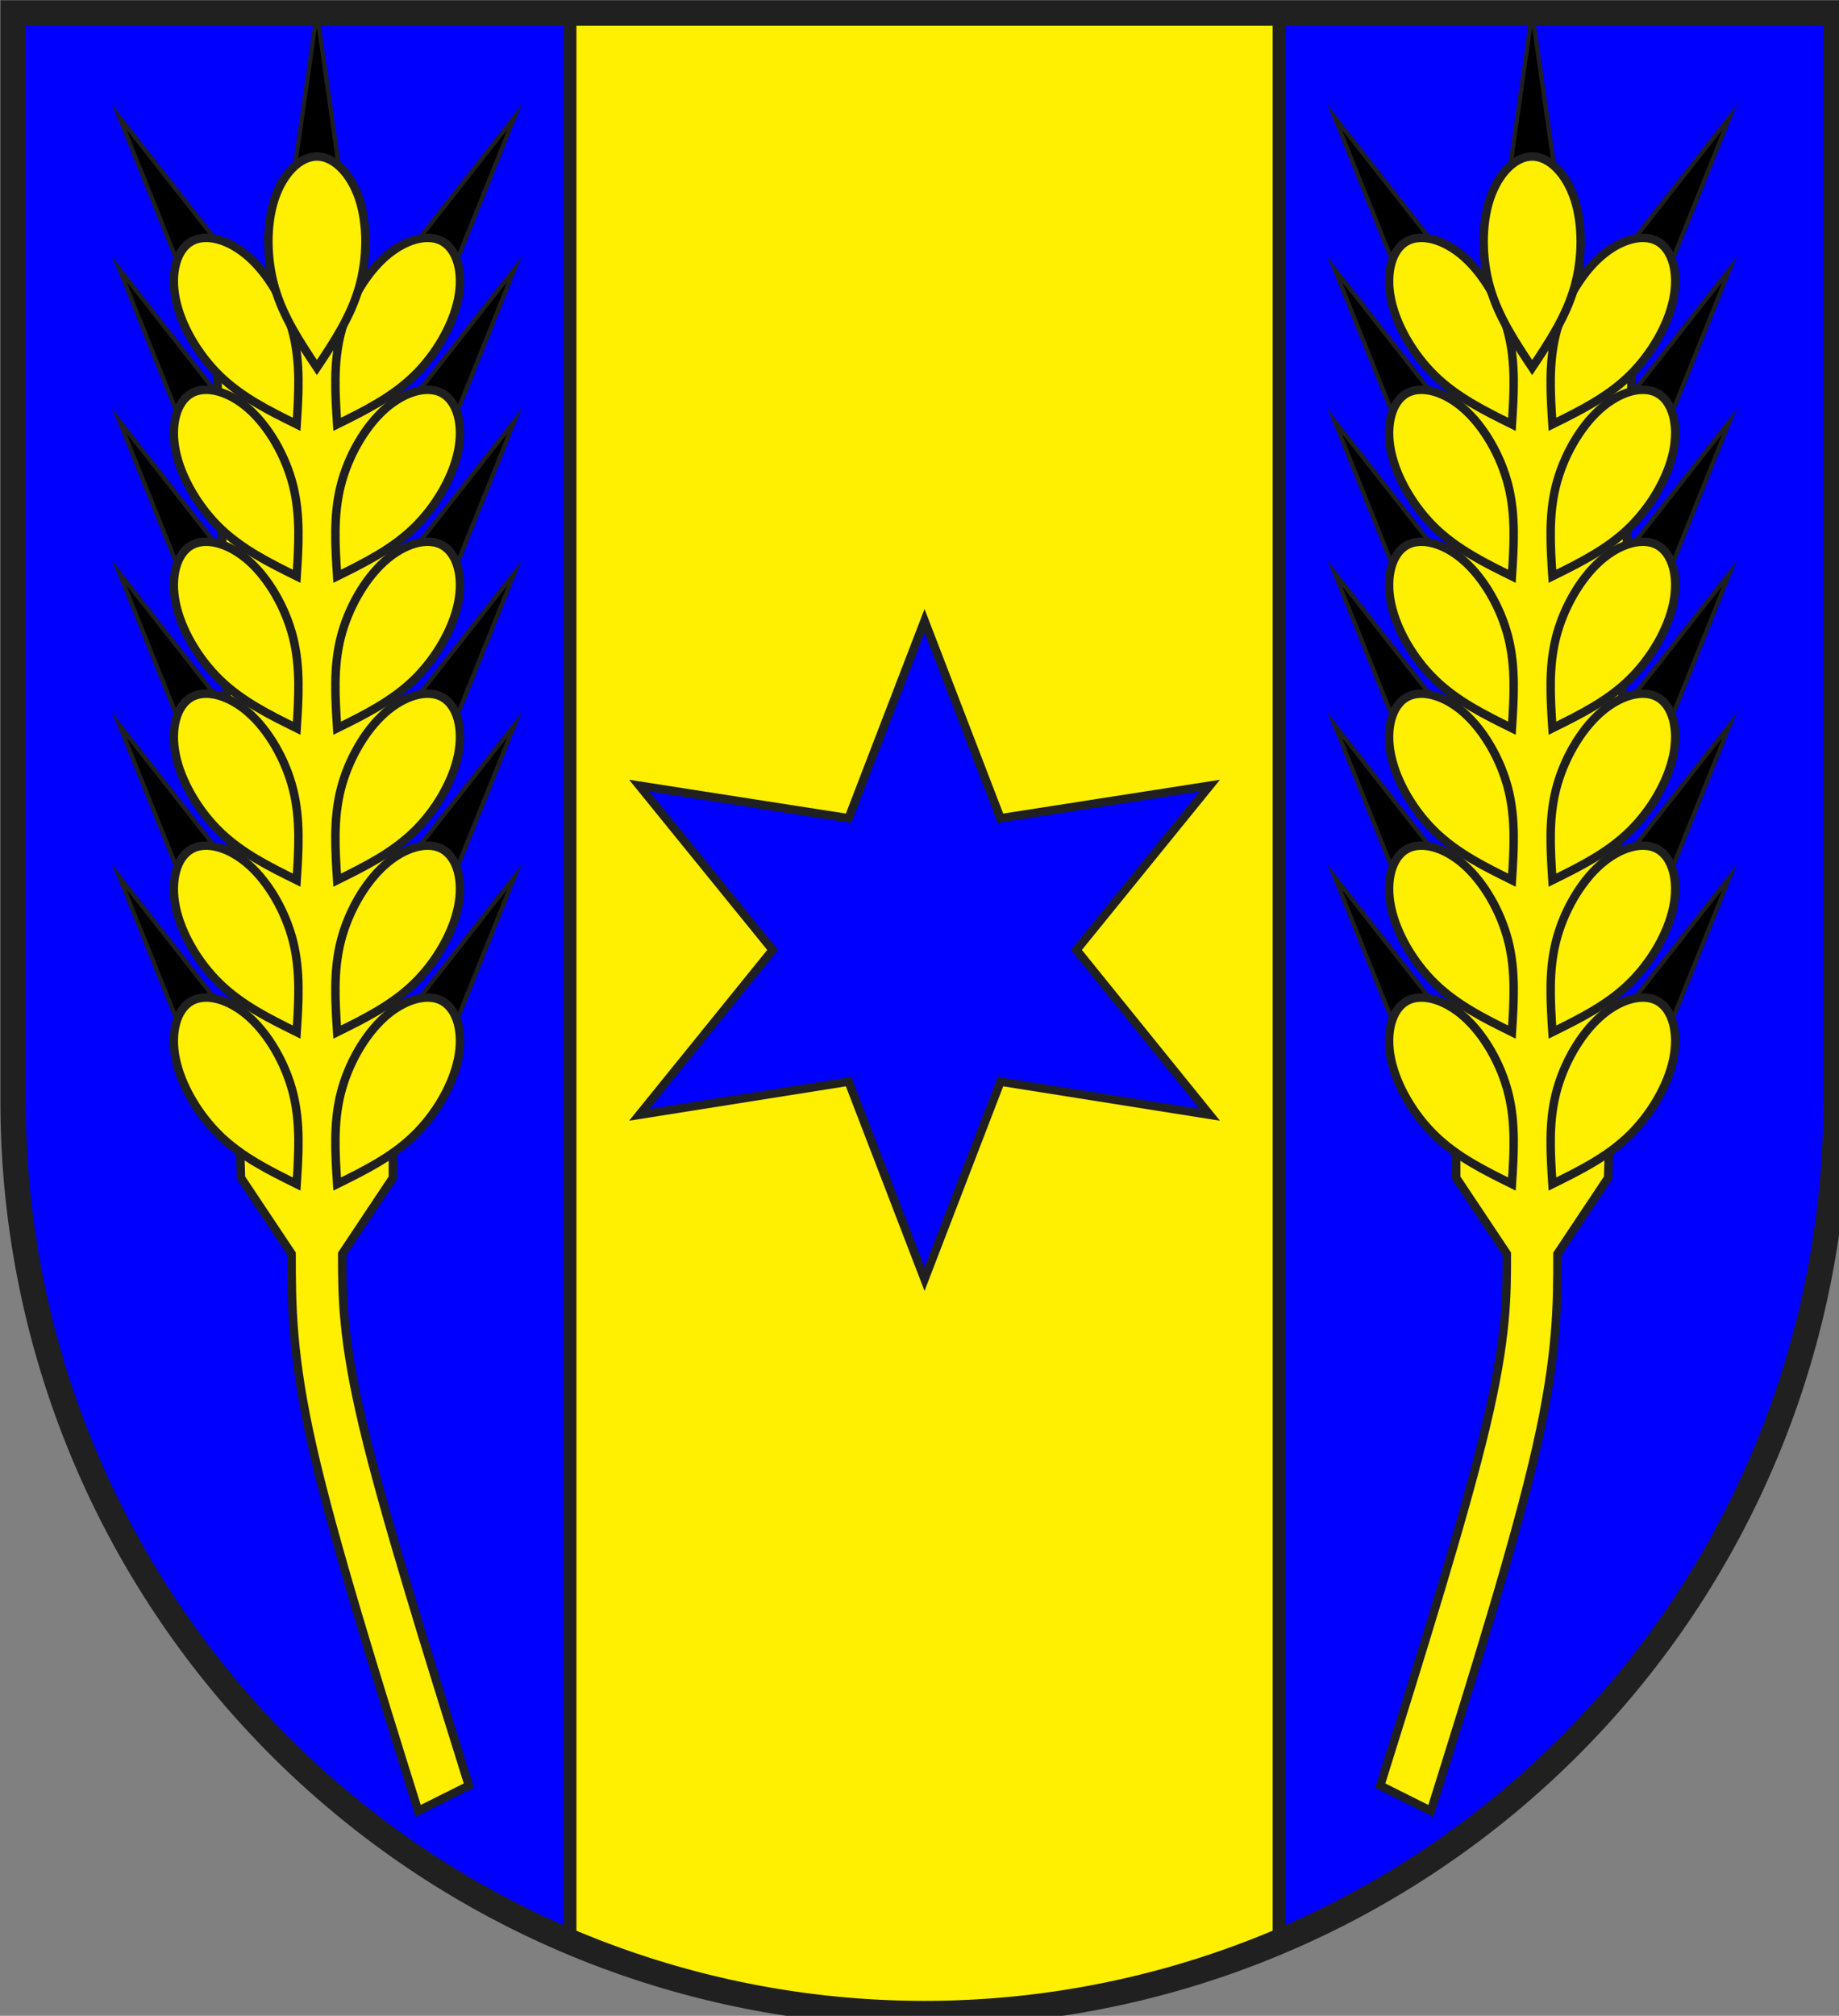
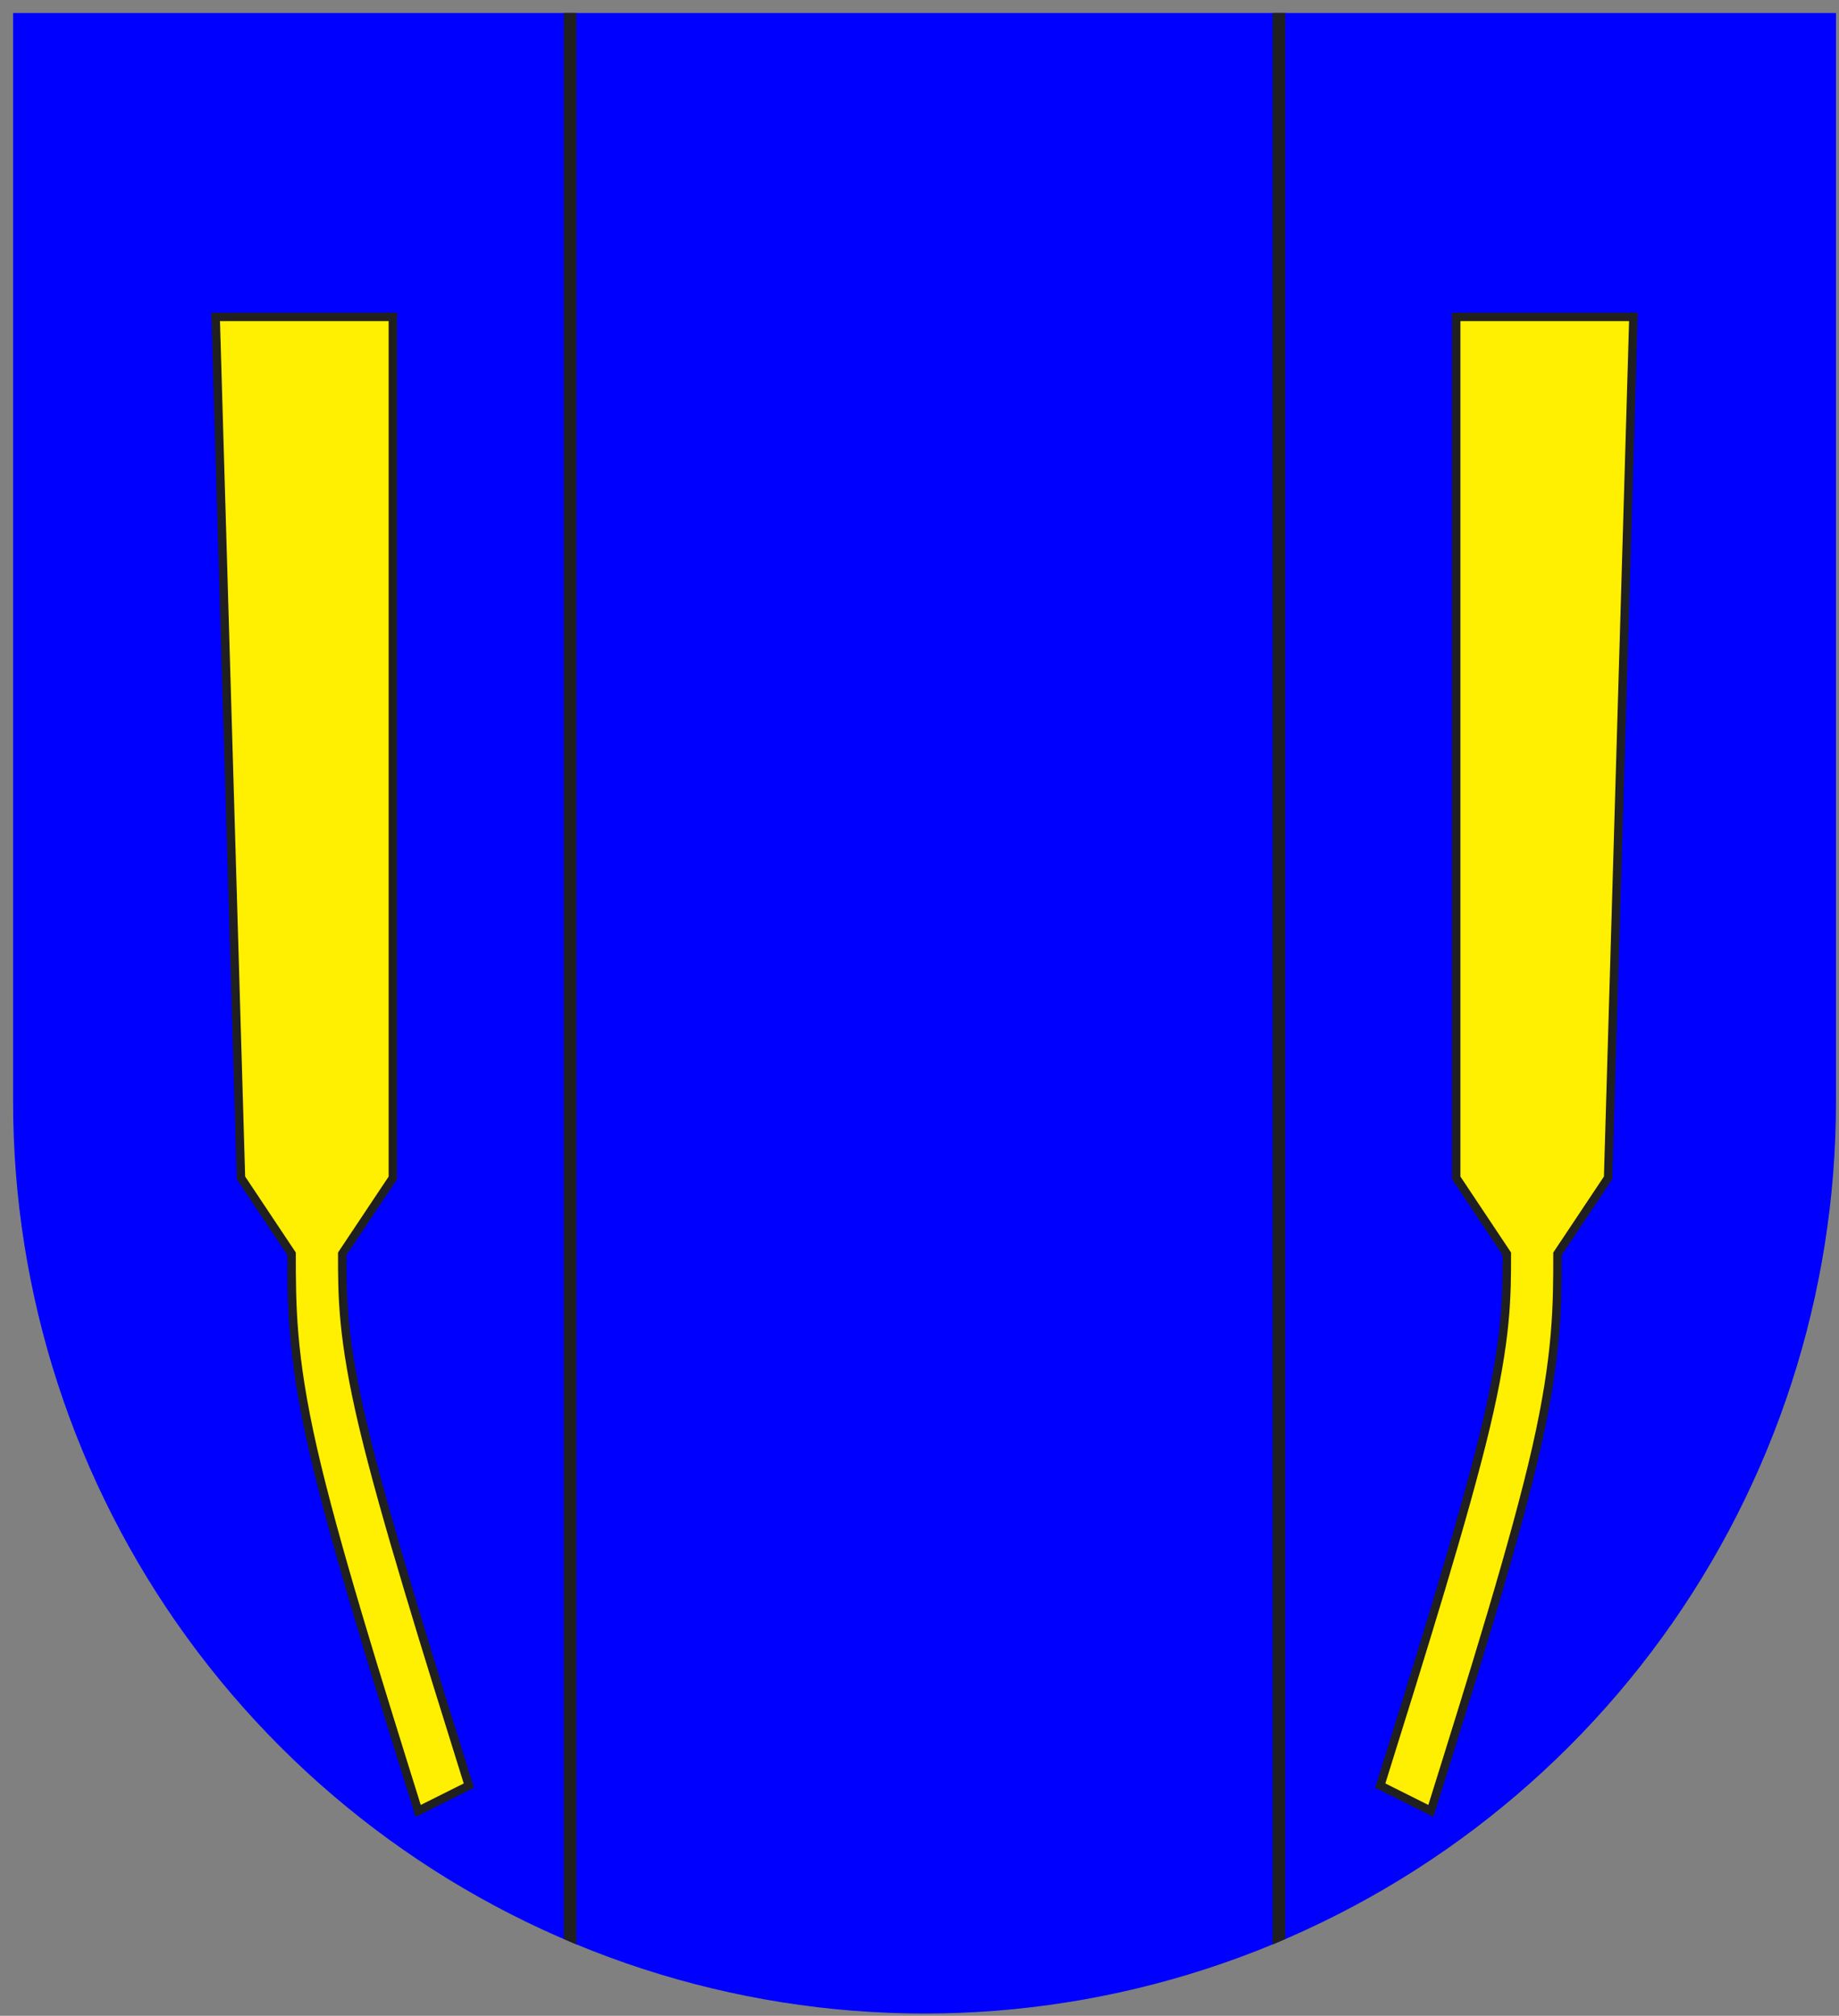
<svg xmlns="http://www.w3.org/2000/svg" xmlns:xlink="http://www.w3.org/1999/xlink" width="438" height="480" viewBox="21 15 438 480">
  <rect x="21" y="15" width="438" height="480" fill="#808080" stroke="none" />
  <title>
Wappen Tschiertschen (CH-GR)
</title>
  <style type="text/css">
  
  .Rand1 { stroke: #202020; stroke-width:15; }
  .Rand2 { stroke: #202020; stroke-width:30; }
  .Rand3 { stroke: #202020; stroke-width:45; }
  .Rand6 { stroke: #202020; stroke-width:90; }
  .Schwarz { fill: #000000; }
  .Blau { fill: #0000ff; }
  .Gold { fill: #ffef00; }
  
</style>
  <defs>
-     <path id="granne-1" d="M1350,900 L1440,270 L1530,900" />
-     <path id="korn-1" d="M1440,1530 C1500,1440 1560,1350 1590,1245 C1620,1140 1620,1020 1590,930          C1560,840 1500,780 1440,780 C1380,780 1320,840 1290,930          C1260,1020 1260,1140 1290,1245 C1320,1350 1380,1440 1440,1530 Z" />
    <path id="halm-1" d="M1710,1350 L1080,1350 L1170,4410 L1350,4680          C1350,4860 1350,5040 1425,5370 C1500,5700 1650,6180 1800,6660          L1980,6570 C1830,6090 1680,5610 1605,5295          C1530,4980 1530,4830 1530,4680 L1710,4410 L1710,1350 Z" />
    <clipPath id="clippath">
      <path d="M360,4140 A3240,3240 0.0 0 0 6840,4140 L6840,270 L360,270 L360,4140 Z" />
    </clipPath>
  </defs>
  <g stroke="none" stroke-miterlimit="10" stroke-width="10" stroke-linecap="butt" stroke-linejoin="miter" fill="none" fill-rule="evenodd" transform="scale(0.067)">
    <g clip-path="url(#clippath)">
      <path id="feld-1" class="Blau" d="M-225,-225 L-225,7425 L7425,7425 L7425,-225 L-225,-225 Z" />
-       <path id="pfahl-1" class="Gold" d="M2340,-225 L2340,7425 L4860,7425 L4860,-225 L2340,-225 Z" />
-       <path id="stern-1" class="Blau Rand2" d="M3600,2430 L3330,3132 L2586,3016 L3060,3600 L2586,4186 L3330,4068          L3600,4770 L3870,4068 L4614,4186 L4140,3600 L4614,3016 L3870,3132          L3600,2430 Z" />
      <use class="Gold Rand2" xlink:href="#halm-1" />
      <g transform="translate(72,202) rotate(30 1440,1530)">
        <use class="Schwarz Rand1" xlink:href="#granne-1" />
        <use class="Gold Rand2" xlink:href="#korn-1" />
      </g>
      <g transform="translate(72,742) rotate(30 1440,1530)">
        <use class="Schwarz Rand1" xlink:href="#granne-1" />
        <use class="Gold Rand2" xlink:href="#korn-1" />
      </g>
      <g transform="translate(72,1282) rotate(30 1440,1530)">
        <use class="Schwarz Rand1" xlink:href="#granne-1" />
        <use class="Gold Rand2" xlink:href="#korn-1" />
      </g>
      <g transform="translate(72,1822) rotate(30 1440,1530)">
        <use class="Schwarz Rand1" xlink:href="#granne-1" />
        <use class="Gold Rand2" xlink:href="#korn-1" />
      </g>
      <g transform="translate(72,2362) rotate(30 1440,1530)">
        <use class="Schwarz Rand1" xlink:href="#granne-1" />
        <use class="Gold Rand2" xlink:href="#korn-1" />
      </g>
      <g transform="translate(72,2902) rotate(30 1440,1530)">
        <use class="Schwarz Rand1" xlink:href="#granne-1" />
        <use class="Gold Rand2" xlink:href="#korn-1" />
      </g>
      <g transform="translate(2880,0) scale(-1,1)">
        <g transform="translate(72,202) rotate(30 1440,1530)">
          <use class="Schwarz Rand1" xlink:href="#granne-1" />
          <use class="Gold Rand2" xlink:href="#korn-1" />
        </g>
        <g transform="translate(72,742) rotate(30 1440,1530)">
          <use class="Schwarz Rand1" xlink:href="#granne-1" />
          <use class="Gold Rand2" xlink:href="#korn-1" />
        </g>
        <g transform="translate(72,1282) rotate(30 1440,1530)">
          <use class="Schwarz Rand1" xlink:href="#granne-1" />
          <use class="Gold Rand2" xlink:href="#korn-1" />
        </g>
        <g transform="translate(72,1822) rotate(30 1440,1530)">
          <use class="Schwarz Rand1" xlink:href="#granne-1" />
          <use class="Gold Rand2" xlink:href="#korn-1" />
        </g>
        <g transform="translate(72,2362) rotate(30 1440,1530)">
          <use class="Schwarz Rand1" xlink:href="#granne-1" />
          <use class="Gold Rand2" xlink:href="#korn-1" />
        </g>
        <g transform="translate(72,2902) rotate(30 1440,1530)">
          <use class="Schwarz Rand1" xlink:href="#granne-1" />
          <use class="Gold Rand2" xlink:href="#korn-1" />
        </g>
      </g>
      <use class="Schwarz Rand1" xlink:href="#granne-1" />
      <use class="Gold Rand2" xlink:href="#korn-1" />
      <g transform="translate(7200,0) scale(-1,1)">
        <use class="Gold Rand2" xlink:href="#halm-1" />
        <g transform="translate(72,202) rotate(30 1440,1530)">
          <use class="Schwarz Rand1" xlink:href="#granne-1" />
          <use class="Gold Rand2" xlink:href="#korn-1" />
        </g>
        <g transform="translate(72,742) rotate(30 1440,1530)">
          <use class="Schwarz Rand1" xlink:href="#granne-1" />
          <use class="Gold Rand2" xlink:href="#korn-1" />
        </g>
        <g transform="translate(72,1282) rotate(30 1440,1530)">
          <use class="Schwarz Rand1" xlink:href="#granne-1" />
          <use class="Gold Rand2" xlink:href="#korn-1" />
        </g>
        <g transform="translate(72,1822) rotate(30 1440,1530)">
          <use class="Schwarz Rand1" xlink:href="#granne-1" />
          <use class="Gold Rand2" xlink:href="#korn-1" />
        </g>
        <g transform="translate(72,2362) rotate(30 1440,1530)">
          <use class="Schwarz Rand1" xlink:href="#granne-1" />
          <use class="Gold Rand2" xlink:href="#korn-1" />
        </g>
        <g transform="translate(72,2902) rotate(30 1440,1530)">
          <use class="Schwarz Rand1" xlink:href="#granne-1" />
          <use class="Gold Rand2" xlink:href="#korn-1" />
        </g>
        <g transform="translate(2880,0) scale(-1,1)">
          <g transform="translate(72,202) rotate(30 1440,1530)">
            <use class="Schwarz Rand1" xlink:href="#granne-1" />
            <use class="Gold Rand2" xlink:href="#korn-1" />
          </g>
          <g transform="translate(72,742) rotate(30 1440,1530)">
            <use class="Schwarz Rand1" xlink:href="#granne-1" />
            <use class="Gold Rand2" xlink:href="#korn-1" />
          </g>
          <g transform="translate(72,1282) rotate(30 1440,1530)">
            <use class="Schwarz Rand1" xlink:href="#granne-1" />
            <use class="Gold Rand2" xlink:href="#korn-1" />
          </g>
          <g transform="translate(72,1822) rotate(30 1440,1530)">
            <use class="Schwarz Rand1" xlink:href="#granne-1" />
            <use class="Gold Rand2" xlink:href="#korn-1" />
          </g>
          <g transform="translate(72,2362) rotate(30 1440,1530)">
            <use class="Schwarz Rand1" xlink:href="#granne-1" />
            <use class="Gold Rand2" xlink:href="#korn-1" />
          </g>
          <g transform="translate(72,2902) rotate(30 1440,1530)">
            <use class="Schwarz Rand1" xlink:href="#granne-1" />
            <use class="Gold Rand2" xlink:href="#korn-1" />
          </g>
        </g>
        <use class="Schwarz Rand1" xlink:href="#granne-1" />
        <use class="Gold Rand2" xlink:href="#korn-1" />
      </g>
      <path id="linie-1" class="Rand3" d="M4860,-225 L4860,7425" />
      <path id="linie-2" class="Rand3" d="M2340,-225 L2340,7425" />
    </g>
-     <path id="clip-boundary" class="Rand6" d="M360,4140 A3240,3240 0.0 0 0 6840,4140 L6840,270 L360,270 L360,4140 Z" />
  </g>
</svg>